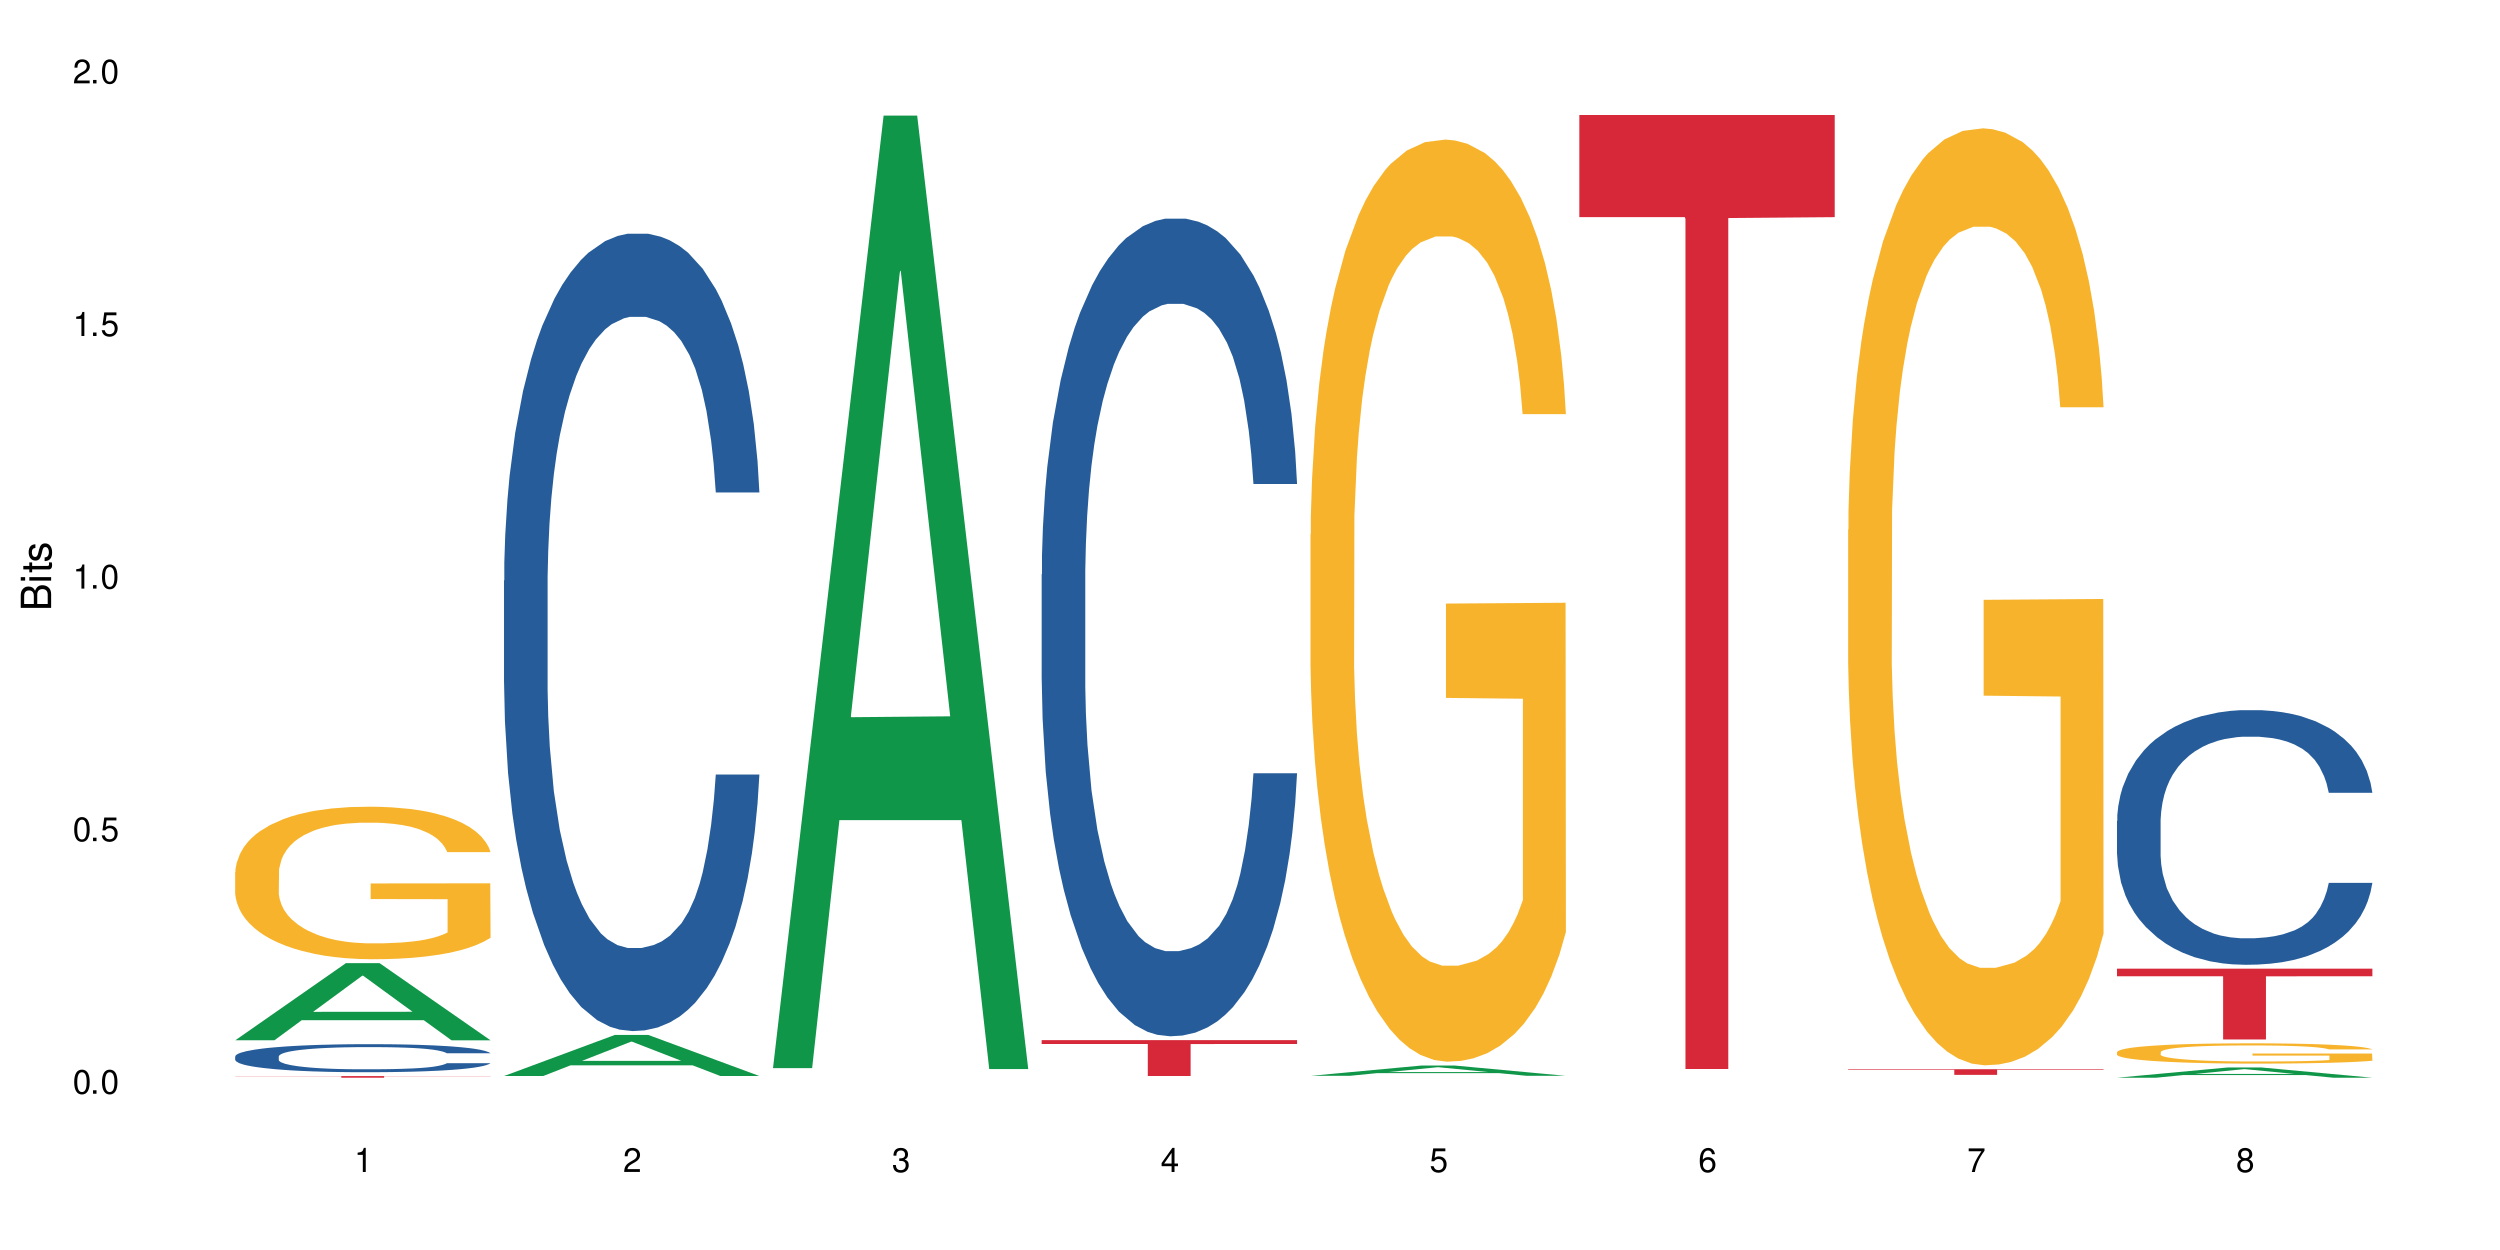
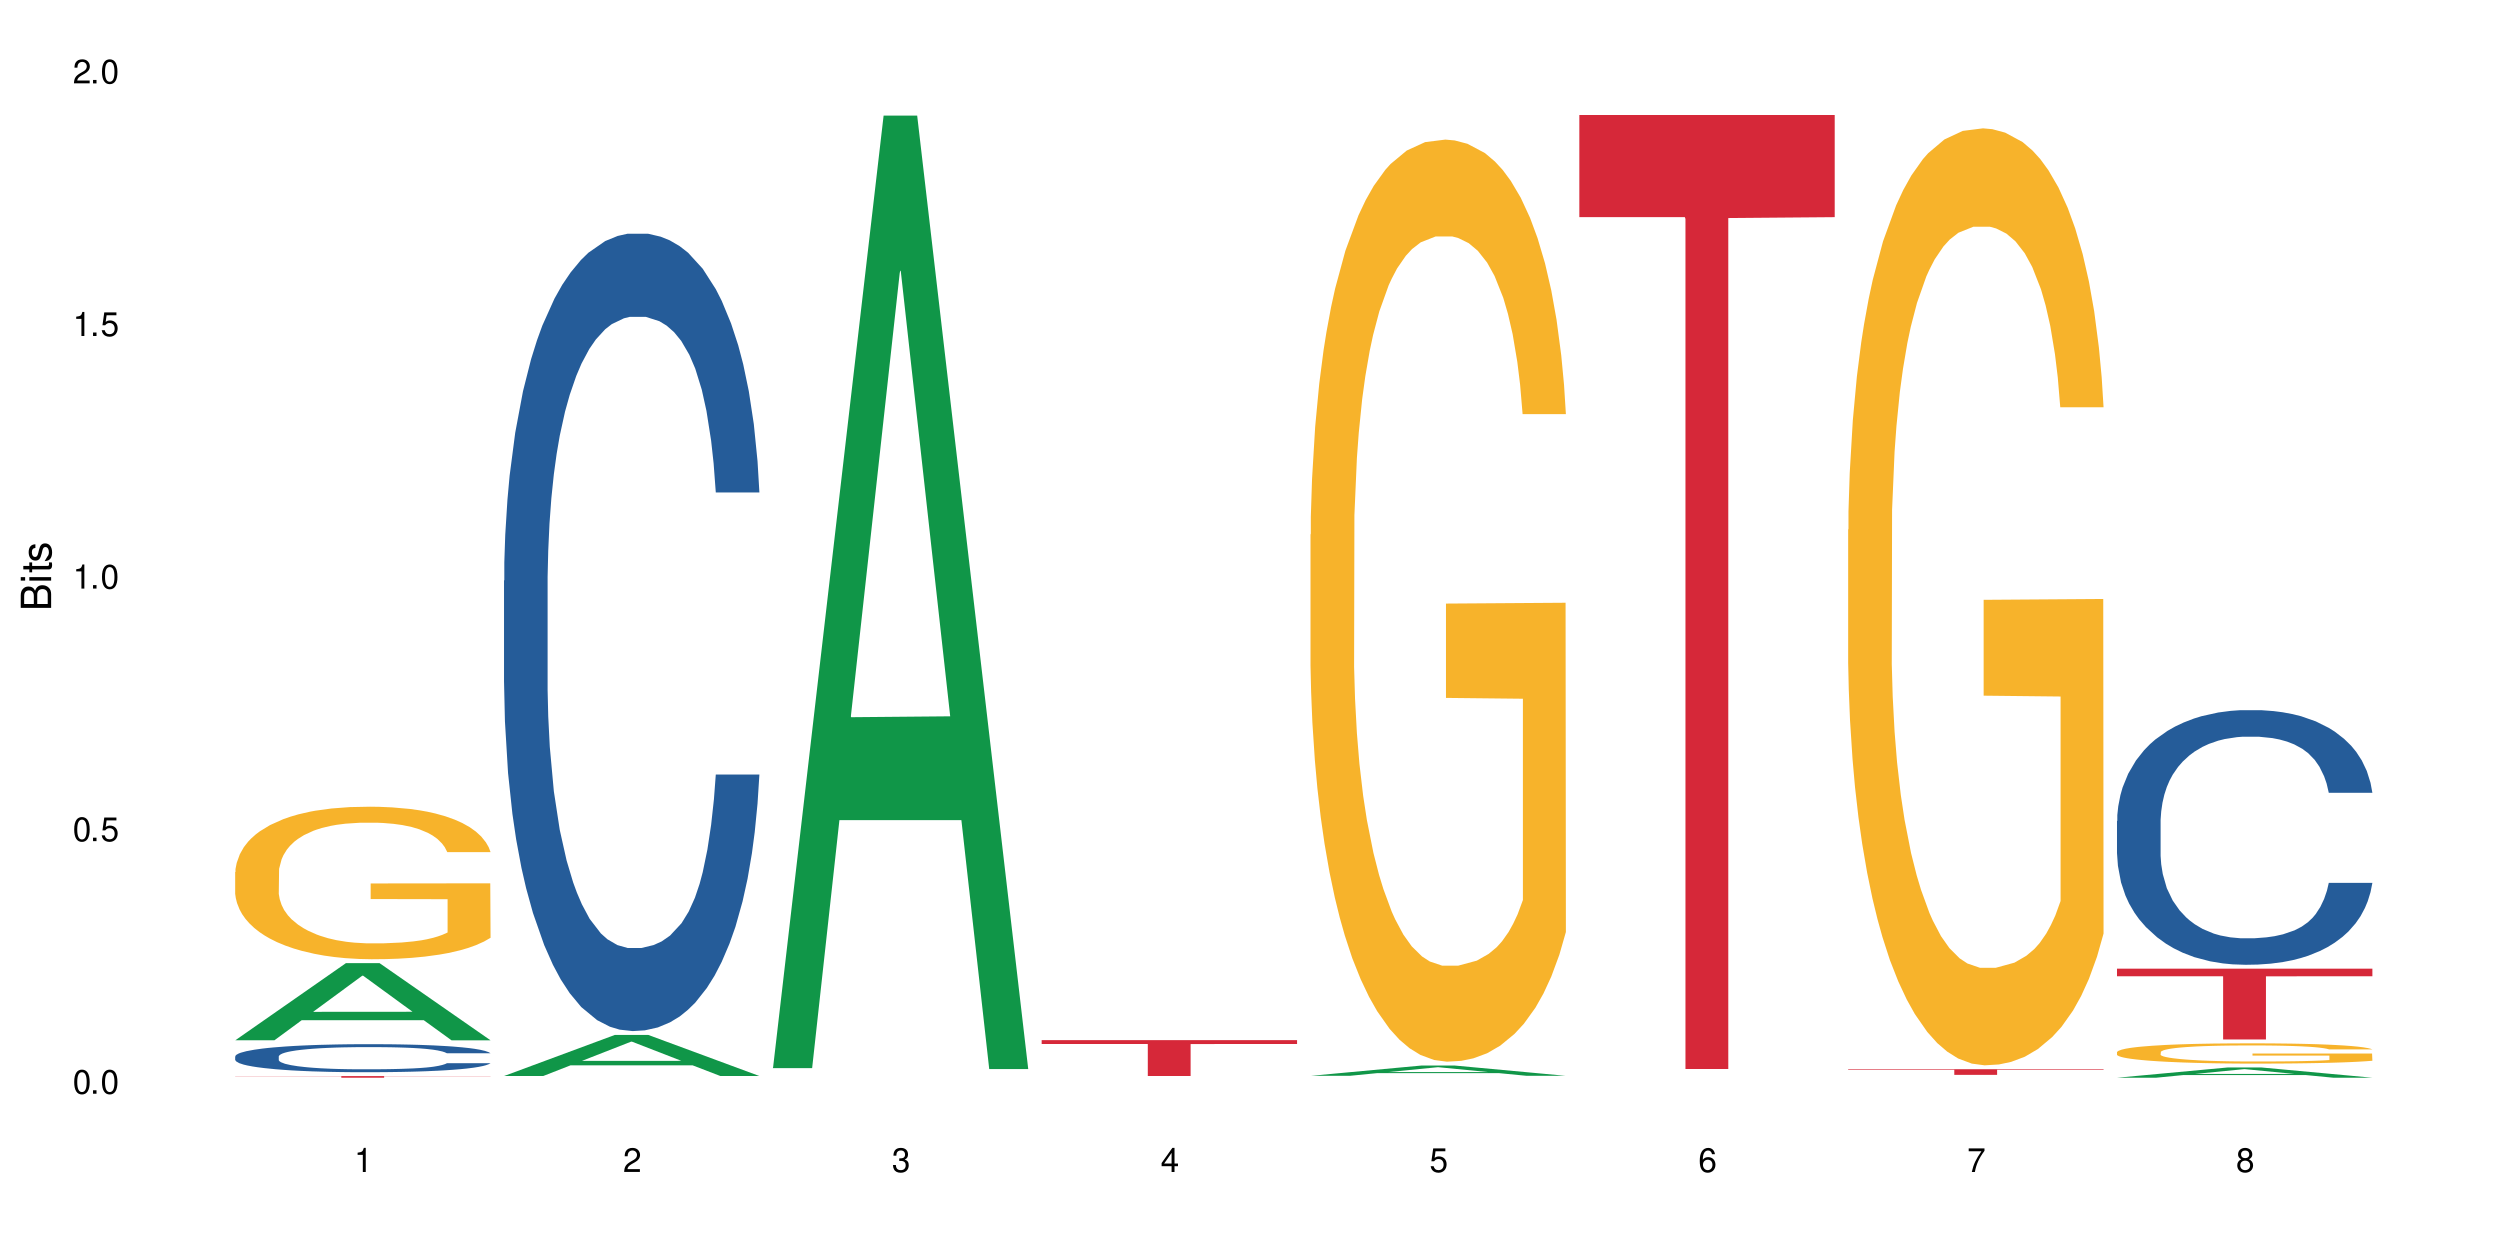
<svg xmlns="http://www.w3.org/2000/svg" xmlns:xlink="http://www.w3.org/1999/xlink" width="720" height="360" viewBox="0 0 720 360">
  <defs>
    <g>
      <g id="glyph-0-0">
</g>
      <g id="glyph-0-1">
        <path d="M 2.641 -6.938 C 2 -6.938 1.422 -6.656 1.078 -6.172 C 0.641 -5.562 0.406 -4.641 0.406 -3.359 C 0.406 -1.016 1.188 0.219 2.641 0.219 C 4.078 0.219 4.859 -1.016 4.859 -3.297 C 4.859 -4.641 4.656 -5.547 4.203 -6.172 C 3.844 -6.656 3.281 -6.938 2.641 -6.938 Z M 2.641 -6.188 C 3.547 -6.188 4 -5.25 4 -3.375 C 4 -1.406 3.562 -0.484 2.625 -0.484 C 1.734 -0.484 1.281 -1.438 1.281 -3.344 C 1.281 -5.25 1.734 -6.188 2.641 -6.188 Z M 2.641 -6.188 " />
      </g>
      <g id="glyph-0-2">
        <path d="M 1.828 -1 L 0.828 -1 L 0.828 0 L 1.828 0 Z M 1.828 -1 " />
      </g>
      <g id="glyph-0-3">
        <path d="M 4.562 -6.797 L 1.062 -6.797 L 0.547 -3.094 L 1.328 -3.094 C 1.719 -3.562 2.047 -3.734 2.578 -3.734 C 3.484 -3.734 4.062 -3.109 4.062 -2.094 C 4.062 -1.125 3.484 -0.531 2.578 -0.531 C 1.828 -0.531 1.375 -0.906 1.188 -1.672 L 0.328 -1.672 C 0.453 -1.109 0.547 -0.844 0.75 -0.594 C 1.125 -0.078 1.828 0.219 2.594 0.219 C 3.969 0.219 4.922 -0.781 4.922 -2.219 C 4.922 -3.562 4.031 -4.484 2.719 -4.484 C 2.25 -4.484 1.859 -4.359 1.469 -4.062 L 1.734 -5.969 L 4.562 -5.969 Z M 4.562 -6.797 " />
      </g>
      <g id="glyph-0-4">
        <path d="M 2.484 -4.938 L 2.484 0 L 3.328 0 L 3.328 -6.938 L 2.766 -6.938 C 2.469 -5.875 2.281 -5.734 0.984 -5.562 L 0.984 -4.938 Z M 2.484 -4.938 " />
      </g>
      <g id="glyph-0-5">
        <path d="M 4.859 -0.828 L 1.281 -0.828 C 1.359 -1.406 1.672 -1.781 2.5 -2.281 L 3.469 -2.828 C 4.406 -3.344 4.906 -4.062 4.906 -4.906 C 4.906 -5.484 4.672 -6.031 4.266 -6.406 C 3.859 -6.766 3.375 -6.938 2.719 -6.938 C 1.859 -6.938 1.219 -6.625 0.844 -6.031 C 0.609 -5.672 0.5 -5.234 0.484 -4.531 L 1.328 -4.531 C 1.359 -5.016 1.406 -5.281 1.531 -5.516 C 1.75 -5.938 2.188 -6.203 2.703 -6.203 C 3.469 -6.203 4.031 -5.641 4.031 -4.891 C 4.031 -4.344 3.719 -3.859 3.125 -3.516 L 2.234 -3 C 0.812 -2.172 0.406 -1.531 0.328 -0.016 L 4.859 -0.016 Z M 4.859 -0.828 " />
      </g>
      <g id="glyph-0-6">
        <path d="M 2.125 -3.188 L 2.578 -3.188 C 3.5 -3.188 3.984 -2.766 3.984 -1.922 C 3.984 -1.062 3.469 -0.531 2.594 -0.531 C 1.656 -0.531 1.203 -1 1.156 -2.016 L 0.312 -2.016 C 0.344 -1.453 0.438 -1.094 0.609 -0.781 C 0.953 -0.109 1.625 0.219 2.547 0.219 C 3.953 0.219 4.859 -0.625 4.859 -1.938 C 4.859 -2.828 4.516 -3.297 3.703 -3.594 C 4.344 -3.844 4.656 -4.328 4.656 -5.031 C 4.656 -6.219 3.875 -6.938 2.578 -6.938 C 1.203 -6.938 0.484 -6.172 0.453 -4.703 L 1.297 -4.703 C 1.312 -5.125 1.344 -5.359 1.453 -5.578 C 1.641 -5.969 2.062 -6.203 2.594 -6.203 C 3.344 -6.203 3.797 -5.75 3.797 -5 C 3.797 -4.516 3.609 -4.219 3.25 -4.047 C 3.016 -3.953 2.703 -3.922 2.125 -3.906 Z M 2.125 -3.188 " />
      </g>
      <g id="glyph-0-7">
        <path d="M 3.141 -1.672 L 3.141 0 L 3.984 0 L 3.984 -1.672 L 4.984 -1.672 L 4.984 -2.438 L 3.984 -2.438 L 3.984 -6.938 L 3.359 -6.938 L 0.266 -2.578 L 0.266 -1.672 Z M 3.141 -2.438 L 1 -2.438 L 3.141 -5.5 Z M 3.141 -2.438 " />
      </g>
      <g id="glyph-0-8">
        <path d="M 4.781 -5.125 C 4.609 -6.266 3.891 -6.938 2.844 -6.938 C 2.094 -6.938 1.422 -6.578 1.031 -5.953 C 0.594 -5.266 0.406 -4.422 0.406 -3.172 C 0.406 -2 0.578 -1.25 0.984 -0.641 C 1.359 -0.078 1.953 0.219 2.703 0.219 C 3.984 0.219 4.922 -0.75 4.922 -2.094 C 4.922 -3.375 4.062 -4.281 2.844 -4.281 C 2.172 -4.281 1.641 -4.031 1.281 -3.516 C 1.281 -5.234 1.828 -6.188 2.797 -6.188 C 3.391 -6.188 3.797 -5.797 3.938 -5.125 Z M 2.734 -3.531 C 3.547 -3.531 4.062 -2.953 4.062 -2.031 C 4.062 -1.156 3.484 -0.531 2.703 -0.531 C 1.922 -0.531 1.328 -1.188 1.328 -2.078 C 1.328 -2.938 1.906 -3.531 2.734 -3.531 Z M 2.734 -3.531 " />
      </g>
      <g id="glyph-0-9">
        <path d="M 4.984 -6.797 L 0.438 -6.797 L 0.438 -5.969 L 4.109 -5.969 C 2.5 -3.656 1.828 -2.234 1.328 0 L 2.219 0 C 2.594 -2.172 3.453 -4.047 4.984 -6.094 Z M 4.984 -6.797 " />
      </g>
      <g id="glyph-0-10">
        <path d="M 3.75 -3.656 C 4.469 -4.094 4.688 -4.438 4.688 -5.078 C 4.688 -6.172 3.844 -6.938 2.641 -6.938 C 1.438 -6.938 0.594 -6.172 0.594 -5.094 C 0.594 -4.438 0.812 -4.094 1.516 -3.656 C 0.734 -3.266 0.359 -2.703 0.359 -1.922 C 0.359 -0.656 1.281 0.219 2.641 0.219 C 3.984 0.219 4.922 -0.656 4.922 -1.922 C 4.922 -2.703 4.531 -3.266 3.75 -3.656 Z M 2.641 -6.188 C 3.359 -6.188 3.812 -5.75 3.812 -5.062 C 3.812 -4.406 3.344 -3.984 2.641 -3.984 C 1.922 -3.984 1.453 -4.406 1.453 -5.078 C 1.453 -5.75 1.922 -6.188 2.641 -6.188 Z M 2.641 -3.266 C 3.484 -3.266 4.062 -2.719 4.062 -1.906 C 4.062 -1.078 3.484 -0.531 2.625 -0.531 C 1.797 -0.531 1.219 -1.094 1.219 -1.906 C 1.219 -2.719 1.781 -3.266 2.641 -3.266 Z M 2.641 -3.266 " />
      </g>
      <g id="glyph-1-0">
</g>
      <g id="glyph-1-1">
        <path d="M 0 -0.953 L 0 -4.891 C 0 -5.719 -0.234 -6.344 -0.734 -6.797 C -1.188 -7.234 -1.812 -7.469 -2.5 -7.469 C -3.547 -7.469 -4.188 -7 -4.625 -5.875 C -4.984 -6.688 -5.625 -7.094 -6.531 -7.094 C -7.172 -7.094 -7.734 -6.859 -8.141 -6.391 C -8.562 -5.922 -8.75 -5.344 -8.75 -4.5 L -8.75 -0.953 Z M -4.984 -2.062 L -7.766 -2.062 L -7.766 -4.219 C -7.766 -4.844 -7.688 -5.203 -7.453 -5.5 C -7.219 -5.812 -6.859 -5.969 -6.375 -5.969 C -5.891 -5.969 -5.531 -5.812 -5.297 -5.5 C -5.062 -5.203 -4.984 -4.844 -4.984 -4.219 Z M -0.984 -2.062 L -4 -2.062 L -4 -4.781 C -4 -5.766 -3.438 -6.359 -2.484 -6.359 C -1.547 -6.359 -0.984 -5.766 -0.984 -4.781 Z M -0.984 -2.062 " />
      </g>
      <g id="glyph-1-2">
        <path d="M -6.281 -1.797 L -6.281 -0.797 L 0 -0.797 L 0 -1.797 Z M -8.75 -1.797 L -8.75 -0.797 L -7.484 -0.797 L -7.484 -1.797 Z M -8.75 -1.797 " />
      </g>
      <g id="glyph-1-3">
        <path d="M -6.281 -3.047 L -6.281 -2.016 L -8.016 -2.016 L -8.016 -1.016 L -6.281 -1.016 L -6.281 -0.172 L -5.469 -0.172 L -5.469 -1.016 L -0.719 -1.016 C -0.078 -1.016 0.281 -1.453 0.281 -2.234 C 0.281 -2.5 0.25 -2.719 0.188 -3.047 L -0.641 -3.047 C -0.609 -2.906 -0.594 -2.766 -0.594 -2.562 C -0.594 -2.141 -0.719 -2.016 -1.156 -2.016 L -5.469 -2.016 L -5.469 -3.047 Z M -6.281 -3.047 " />
      </g>
      <g id="glyph-1-4">
-         <path d="M -4.531 -5.25 C -5.766 -5.25 -6.469 -4.422 -6.469 -2.969 C -6.469 -1.516 -5.719 -0.562 -4.547 -0.562 C -3.562 -0.562 -3.094 -1.062 -2.734 -2.562 L -2.516 -3.484 C -2.344 -4.188 -2.094 -4.469 -1.641 -4.469 C -1.047 -4.469 -0.641 -3.875 -0.641 -3 C -0.641 -2.453 -0.797 -2 -1.062 -1.75 C -1.25 -1.594 -1.422 -1.531 -1.875 -1.469 L -1.875 -0.406 C -0.422 -0.453 0.281 -1.266 0.281 -2.922 C 0.281 -4.5 -0.5 -5.516 -1.719 -5.516 C -2.656 -5.516 -3.172 -4.984 -3.469 -3.734 L -3.703 -2.766 C -3.891 -1.953 -4.156 -1.609 -4.594 -1.609 C -5.188 -1.609 -5.547 -2.125 -5.547 -2.938 C -5.547 -3.75 -5.203 -4.172 -4.531 -4.203 Z M -4.531 -5.25 " />
+         <path d="M -4.531 -5.25 C -5.766 -5.25 -6.469 -4.422 -6.469 -2.969 C -6.469 -1.516 -5.719 -0.562 -4.547 -0.562 C -3.562 -0.562 -3.094 -1.062 -2.734 -2.562 L -2.516 -3.484 C -2.344 -4.188 -2.094 -4.469 -1.641 -4.469 C -1.047 -4.469 -0.641 -3.875 -0.641 -3 C -0.641 -2.453 -0.797 -2 -1.062 -1.75 L -1.875 -0.406 C -0.422 -0.453 0.281 -1.266 0.281 -2.922 C 0.281 -4.5 -0.5 -5.516 -1.719 -5.516 C -2.656 -5.516 -3.172 -4.984 -3.469 -3.734 L -3.703 -2.766 C -3.891 -1.953 -4.156 -1.609 -4.594 -1.609 C -5.188 -1.609 -5.547 -2.125 -5.547 -2.938 C -5.547 -3.75 -5.203 -4.172 -4.531 -4.203 Z M -4.531 -5.25 " />
      </g>
    </g>
  </defs>
  <rect x="-72" y="-36" width="864" height="432" fill="rgb(100%, 100%, 100%)" fill-opacity="1" />
  <path fill-rule="nonzero" fill="rgb(6.275%, 58.824%, 28.235%)" fill-opacity="1" d="M 67.73 299.594 L 67.809 299.574 L 99.637 277.375 L 109.301 277.375 L 141.281 299.617 L 130.047 299.617 L 122.031 293.809 L 86.906 293.809 L 79.047 299.594 L 67.73 299.594 L 90.285 291.41 L 118.809 291.387 L 104.586 281.008 L 104.43 280.988 L 104.27 281.051 L 90.207 291.387 L 90.285 291.41 Z M 67.73 299.594 " />
  <path fill-rule="nonzero" fill="rgb(14.51%, 36.078%, 60%)" fill-opacity="1" d="M 67.73 304.242 L 67.82 304.234 L 67.82 304.055 L 68.09 303.777 L 68.719 303.422 L 69.344 303.18 L 70.961 302.742 L 73.203 302.324 L 75.535 301.996 L 77.238 301.805 L 78.766 301.66 L 82.262 301.387 L 84.504 301.246 L 86.926 301.121 L 89.887 300.996 L 92.039 300.922 L 96.883 300.805 L 100.469 300.75 L 103.25 300.73 L 109.262 300.73 L 112.848 300.758 L 115.449 300.797 L 118.32 300.855 L 120.742 300.922 L 124.957 301.082 L 128.727 301.289 L 130.43 301.406 L 133.121 301.637 L 135.184 301.859 L 136.617 302.051 L 138.234 302.324 L 139.668 302.656 L 140.746 303.031 L 141.281 303.348 L 128.727 303.348 L 128.098 303.055 L 127.379 302.824 L 126.035 302.523 L 124.688 302.309 L 122.805 302.094 L 121.102 301.953 L 118.77 301.812 L 116.707 301.727 L 114.555 301.66 L 112.488 301.613 L 108.543 301.57 L 103.969 301.57 L 102.266 301.586 L 98.766 301.645 L 96.883 301.695 L 94.191 301.801 L 92.309 301.895 L 90.066 302.043 L 88.539 302.168 L 86.656 302.359 L 85.312 302.527 L 83.785 302.773 L 82.891 302.957 L 82.082 303.164 L 81.363 303.406 L 80.828 303.664 L 80.469 303.938 L 80.289 304.203 L 80.289 305.348 L 80.469 305.613 L 80.918 305.922 L 82.082 306.371 L 83.785 306.762 L 85.762 307.074 L 87.645 307.293 L 88.719 307.398 L 90.156 307.516 L 92.398 307.664 L 95.629 307.812 L 97.512 307.871 L 100.383 307.93 L 103.34 307.957 L 107.289 307.957 L 110.785 307.93 L 113.117 307.891 L 115.539 307.832 L 118.859 307.707 L 120.922 307.59 L 122.715 307.449 L 124.062 307.309 L 124.957 307.191 L 126.305 306.961 L 127.379 306.711 L 128.188 306.453 L 128.727 306.203 L 141.281 306.203 L 140.746 306.496 L 139.938 306.785 L 139.129 307 L 137.875 307.258 L 136.441 307.488 L 134.375 307.746 L 132.672 307.914 L 130.43 308.098 L 128.367 308.238 L 126.125 308.363 L 122.805 308.512 L 120.652 308.586 L 118.32 308.652 L 115.539 308.711 L 112.043 308.762 L 108.273 308.793 L 104.777 308.801 L 101.008 308.785 L 98.227 308.754 L 94.551 308.688 L 89.977 308.555 L 86.656 308.414 L 84.055 308.277 L 81.812 308.129 L 79.301 307.93 L 76.074 307.605 L 74.098 307.355 L 72.754 307.148 L 71.23 306.859 L 70.152 306.602 L 68.898 306.188 L 68 305.664 L 67.73 305.258 Z M 67.73 304.242 " />
  <path fill-rule="nonzero" fill="rgb(96.863%, 70.196%, 16.863%)" fill-opacity="1" d="M 67.73 251.145 L 67.82 251.105 L 67.82 250.301 L 68.18 248.496 L 69.078 246.008 L 70.242 243.961 L 71.5 242.355 L 72.305 241.516 L 73.652 240.312 L 74.816 239.43 L 77.777 237.621 L 81.543 235.938 L 83.609 235.215 L 85.941 234.531 L 89.258 233.77 L 90.785 233.488 L 95.449 232.848 L 100.738 232.445 L 106.57 232.328 L 109.262 232.367 L 112.938 232.527 L 117.961 232.969 L 120.832 233.371 L 123.074 233.77 L 125.406 234.293 L 128.277 235.094 L 130.969 236.059 L 133.121 237.02 L 135.273 238.223 L 137.066 239.508 L 138.594 240.914 L 139.938 242.598 L 140.746 244.004 L 141.281 245.406 L 128.816 245.406 L 128.098 244.004 L 127.289 242.918 L 125.945 241.594 L 124.598 240.633 L 123.254 239.871 L 120.742 238.828 L 118.59 238.184 L 115.898 237.621 L 113.297 237.262 L 110.336 237.02 L 108.543 236.941 L 103.789 236.941 L 99.484 237.223 L 96.973 237.543 L 95.18 237.863 L 92.668 238.465 L 91.141 238.945 L 90.246 239.27 L 87.555 240.512 L 85.762 241.637 L 84.773 242.398 L 83.52 243.602 L 82.621 244.684 L 81.633 246.289 L 81.098 247.492 L 80.379 250.223 L 80.289 257.441 L 80.559 258.969 L 81.098 260.613 L 81.812 262.059 L 82.891 263.582 L 83.965 264.746 L 85.852 266.309 L 87.465 267.352 L 88.719 268.035 L 91.141 269.117 L 92.129 269.48 L 94.461 270.203 L 96.883 270.766 L 99.844 271.246 L 102.086 271.484 L 105.672 271.688 L 110.246 271.688 L 115.629 271.445 L 119.039 271.125 L 121.371 270.805 L 122.895 270.523 L 124.777 270.082 L 126.125 269.68 L 127.379 269.238 L 128.906 268.559 L 128.906 258.969 L 106.75 258.926 L 106.75 254.434 L 141.195 254.395 L 141.281 270.082 L 139.398 271.164 L 137.066 272.207 L 134.824 273.012 L 132.492 273.691 L 129.176 274.457 L 126.484 274.938 L 122.355 275.5 L 118.59 275.859 L 114.645 276.102 L 111.145 276.219 L 107.02 276.262 L 103.34 276.18 L 99.395 275.941 L 96.254 275.617 L 93.383 275.219 L 90.516 274.695 L 86.926 273.852 L 84.594 273.172 L 82.172 272.328 L 79.75 271.324 L 77.598 270.242 L 76.164 269.398 L 74.727 268.438 L 73.203 267.234 L 71.766 265.867 L 70.691 264.625 L 69.703 263.223 L 68.988 261.898 L 68.27 260.09 L 67.91 258.648 L 67.73 257.402 Z M 67.73 251.145 " />
  <path fill-rule="nonzero" fill="rgb(83.922%, 15.686%, 22.353%)" fill-opacity="1" d="M 67.73 309.914 L 141.281 309.914 L 141.281 309.965 L 110.629 309.965 L 110.629 310.383 L 98.297 310.383 L 98.297 309.965 L 67.73 309.965 Z M 67.73 309.914 " />
  <path fill-rule="nonzero" fill="rgb(6.275%, 58.824%, 28.235%)" fill-opacity="1" d="M 145.156 309.883 L 145.234 309.871 L 177.059 298.066 L 186.723 298.066 L 218.707 309.895 L 207.469 309.895 L 199.453 306.809 L 164.328 306.809 L 156.469 309.883 L 145.156 309.883 L 167.707 305.531 L 196.23 305.52 L 182.008 300 L 181.852 299.988 L 181.695 300.02 L 167.629 305.52 L 167.707 305.531 Z M 145.156 309.883 " />
  <path fill-rule="nonzero" fill="rgb(14.51%, 36.078%, 60%)" fill-opacity="1" d="M 145.156 167.234 L 145.242 167.027 L 145.242 161.988 L 145.512 154.012 L 146.141 143.938 L 146.77 137.012 L 148.383 124.625 L 150.625 112.66 L 152.957 103.426 L 154.664 97.969 L 156.188 93.77 L 159.684 86.004 L 161.93 82.016 L 164.352 78.449 L 167.309 74.879 L 169.461 72.781 L 174.305 69.422 L 177.895 67.953 L 180.676 67.324 L 186.684 67.324 L 190.273 68.164 L 192.875 69.211 L 195.742 70.891 L 198.164 72.781 L 202.383 77.398 L 206.148 83.277 L 207.852 86.633 L 210.543 93.141 L 212.605 99.438 L 214.043 104.895 L 215.656 112.66 L 217.094 122.105 L 218.168 132.812 L 218.707 141.836 L 206.148 141.836 L 205.52 133.441 L 204.805 126.934 L 203.457 118.328 L 202.113 112.242 L 200.23 106.156 L 198.523 102.168 L 196.191 98.18 L 194.129 95.66 L 191.977 93.77 L 189.914 92.512 L 185.969 91.25 L 181.391 91.25 L 179.688 91.672 L 176.191 93.352 L 174.305 94.82 L 171.613 97.758 L 169.73 100.488 L 167.488 104.684 L 165.965 108.254 L 164.082 113.711 L 162.734 118.539 L 161.211 125.465 L 160.312 130.715 L 159.508 136.59 L 158.789 143.516 L 158.25 150.863 L 157.891 158.629 L 157.711 166.188 L 157.711 198.719 L 157.891 206.277 L 158.34 215.094 L 159.508 227.895 L 161.211 239.02 L 163.184 247.836 L 165.066 254.133 L 166.145 257.074 L 167.578 260.43 L 169.82 264.629 L 173.051 268.828 L 174.934 270.508 L 177.805 272.184 L 180.766 273.023 L 184.711 273.023 L 188.211 272.184 L 190.543 271.137 L 192.965 269.457 L 196.281 265.887 L 198.344 262.531 L 200.141 258.543 L 201.484 254.555 L 202.383 251.195 L 203.727 244.688 L 204.805 237.551 L 205.609 230.207 L 206.148 223.07 L 218.707 223.07 L 218.168 231.465 L 217.359 239.652 L 216.555 245.738 L 215.297 253.086 L 213.863 259.59 L 211.801 266.938 L 210.094 271.766 L 207.852 277.012 L 205.789 281 L 203.547 284.57 L 200.23 288.766 L 198.074 290.867 L 195.742 292.754 L 192.965 294.434 L 189.465 295.902 L 185.699 296.742 L 182.199 296.953 L 178.434 296.535 L 175.652 295.695 L 171.973 293.805 L 167.398 290.027 L 164.082 286.039 L 161.48 282.051 L 159.238 277.852 L 156.727 272.184 L 153.496 262.949 L 151.523 255.812 L 150.176 249.938 L 148.652 241.75 L 147.574 234.402 L 146.32 222.648 L 145.422 207.746 L 145.156 196.203 Z M 145.156 167.234 " />
  <path fill-rule="nonzero" fill="rgb(6.275%, 58.824%, 28.235%)" fill-opacity="1" d="M 222.578 307.625 L 222.656 307.367 L 254.48 33.297 L 264.148 33.297 L 296.129 307.883 L 284.895 307.883 L 276.879 236.207 L 241.75 236.207 L 233.895 307.625 L 222.578 307.625 L 245.129 206.555 L 273.656 206.297 L 259.434 78.16 L 259.273 77.902 L 259.117 78.676 L 245.051 206.297 L 245.129 206.555 Z M 222.578 307.625 " />
-   <path fill-rule="nonzero" fill="rgb(14.51%, 36.078%, 60%)" fill-opacity="1" d="M 300 165.438 L 300.09 165.223 L 300.09 160.055 L 300.359 151.879 L 300.988 141.547 L 301.617 134.441 L 303.23 121.742 L 305.473 109.477 L 307.805 100.004 L 309.508 94.41 L 311.035 90.105 L 314.531 82.141 L 316.773 78.051 L 319.195 74.391 L 322.156 70.73 L 324.309 68.578 L 329.152 65.137 L 332.742 63.629 L 335.52 62.984 L 341.531 62.984 L 345.117 63.844 L 347.719 64.922 L 350.59 66.645 L 353.012 68.578 L 357.227 73.316 L 360.996 79.34 L 362.699 82.785 L 365.391 89.457 L 367.453 95.914 L 368.891 101.512 L 370.504 109.477 L 371.938 119.16 L 373.016 130.137 L 373.555 139.395 L 360.996 139.395 L 360.367 130.785 L 359.648 124.109 L 358.305 115.285 L 356.961 109.043 L 355.074 102.801 L 353.371 98.715 L 351.039 94.625 L 348.977 92.039 L 346.824 90.105 L 344.762 88.812 L 340.812 87.52 L 336.238 87.52 L 334.535 87.953 L 331.035 89.672 L 329.152 91.18 L 326.461 94.191 L 324.578 96.992 L 322.336 101.297 L 320.812 104.953 L 318.926 110.551 L 317.582 115.5 L 316.059 122.605 L 315.16 127.984 L 314.352 134.012 L 313.637 141.113 L 313.098 148.648 L 312.738 156.613 L 312.559 164.359 L 312.559 197.723 L 312.738 205.473 L 313.188 214.512 L 314.352 227.641 L 316.059 239.047 L 318.031 248.09 L 319.914 254.547 L 320.992 257.559 L 322.426 261.004 L 324.668 265.309 L 327.898 269.613 L 329.781 271.336 L 332.652 273.055 L 335.609 273.918 L 339.559 273.918 L 343.055 273.055 L 345.387 271.98 L 347.809 270.258 L 351.129 266.598 L 353.191 263.156 L 354.984 259.066 L 356.332 254.977 L 357.227 251.531 L 358.574 244.859 L 359.648 237.543 L 360.457 230.008 L 360.996 222.691 L 373.555 222.691 L 373.016 231.301 L 372.207 239.695 L 371.402 245.938 L 370.145 253.469 L 368.711 260.141 L 366.645 267.676 L 364.941 272.625 L 362.699 278.008 L 360.637 282.098 L 358.395 285.754 L 355.074 290.059 L 352.922 292.211 L 350.59 294.148 L 347.809 295.871 L 344.312 297.379 L 340.543 298.238 L 337.047 298.453 L 333.277 298.023 L 330.5 297.164 L 326.82 295.227 L 322.246 291.352 L 318.926 287.262 L 316.324 283.172 L 314.082 278.867 L 311.57 273.055 L 308.344 263.586 L 306.371 256.266 L 305.023 250.242 L 303.5 241.848 L 302.422 234.312 L 301.168 222.262 L 300.27 206.977 L 300 195.141 Z M 300 165.438 " />
  <path fill-rule="nonzero" fill="rgb(83.922%, 15.686%, 22.353%)" fill-opacity="1" d="M 300 299.566 L 373.555 299.566 L 373.555 300.672 L 342.898 300.684 L 342.898 309.887 L 330.566 309.887 L 330.566 300.691 L 330.387 300.672 L 300 300.672 Z M 300 299.566 " />
  <path fill-rule="nonzero" fill="rgb(6.275%, 58.824%, 28.235%)" fill-opacity="1" d="M 377.426 309.836 L 377.504 309.836 L 409.328 306.879 L 418.992 306.879 L 450.977 309.84 L 439.738 309.84 L 431.723 309.066 L 396.598 309.066 L 388.738 309.836 L 377.426 309.836 L 399.977 308.746 L 428.504 308.746 L 414.277 307.363 L 414.121 307.359 L 413.965 307.367 L 399.898 308.746 L 399.977 308.746 Z M 377.426 309.836 " />
  <path fill-rule="nonzero" fill="rgb(96.863%, 70.196%, 16.863%)" fill-opacity="1" d="M 377.426 153.945 L 377.516 153.703 L 377.516 148.852 L 377.871 137.938 L 378.77 122.902 L 379.938 110.535 L 381.191 100.832 L 382 95.738 L 383.344 88.465 L 384.512 83.129 L 387.469 72.215 L 391.238 62.027 L 393.301 57.664 L 395.633 53.539 L 398.953 48.934 L 400.477 47.234 L 405.141 43.355 L 410.434 40.93 L 416.262 40.203 L 418.953 40.445 L 422.633 41.414 L 427.656 44.082 L 430.527 46.508 L 432.77 48.934 L 435.102 52.086 L 437.969 56.938 L 440.66 62.758 L 442.812 68.578 L 444.969 75.852 L 446.762 83.613 L 448.285 92.102 L 449.633 102.289 L 450.438 110.777 L 450.977 119.266 L 438.508 119.266 L 437.789 110.777 L 436.984 104.227 L 435.637 96.227 L 434.293 90.406 L 432.949 85.797 L 430.438 79.492 L 428.281 75.609 L 425.594 72.215 L 422.992 70.031 L 420.031 68.578 L 418.238 68.094 L 413.484 68.094 L 409.176 69.789 L 406.664 71.73 L 404.871 73.672 L 402.359 77.309 L 400.836 80.219 L 399.938 82.16 L 397.246 89.676 L 395.453 96.469 L 394.469 101.074 L 393.211 108.352 L 392.312 114.898 L 391.328 124.602 L 390.789 131.875 L 390.07 148.367 L 389.98 192.023 L 390.25 201.238 L 390.789 211.18 L 391.508 219.914 L 392.582 229.129 L 393.66 236.16 L 395.543 245.621 L 397.156 251.926 L 398.414 256.047 L 400.836 262.598 L 401.82 264.781 L 404.156 269.145 L 406.574 272.539 L 409.535 275.449 L 411.777 276.906 L 415.367 278.117 L 419.941 278.117 L 425.324 276.664 L 428.73 274.723 L 431.062 272.781 L 432.59 271.086 L 434.473 268.418 L 435.816 265.992 L 437.074 263.324 L 438.598 259.203 L 438.598 201.238 L 416.441 200.996 L 416.441 173.832 L 450.887 173.59 L 450.977 268.418 L 449.094 274.965 L 446.762 281.27 L 444.52 286.121 L 442.188 290.246 L 438.867 294.852 L 436.176 297.762 L 432.051 301.16 L 428.281 303.34 L 424.336 304.797 L 420.84 305.523 L 416.711 305.766 L 413.035 305.281 L 409.086 303.824 L 405.949 301.887 L 403.078 299.461 L 400.207 296.309 L 396.621 291.215 L 394.289 287.094 L 391.867 282 L 389.445 275.938 L 387.293 269.387 L 385.855 264.293 L 384.422 258.473 L 382.895 251.199 L 381.461 242.953 L 380.383 235.434 L 379.398 226.945 L 378.68 218.941 L 377.961 208.027 L 377.605 199.297 L 377.426 191.781 Z M 377.426 153.945 " />
  <path fill-rule="nonzero" fill="rgb(83.922%, 15.686%, 22.353%)" fill-opacity="1" d="M 454.848 33.129 L 528.398 33.129 L 528.398 62.539 L 497.746 62.797 L 497.746 307.879 L 485.414 307.879 L 485.414 63.055 L 485.234 62.539 L 454.848 62.539 Z M 454.848 33.129 " />
  <path fill-rule="nonzero" fill="rgb(96.863%, 70.196%, 16.863%)" fill-opacity="1" d="M 532.27 152.543 L 532.359 152.297 L 532.359 147.367 L 532.719 136.277 L 533.617 120.996 L 534.781 108.43 L 536.039 98.57 L 536.844 93.395 L 538.191 86.004 L 539.355 80.582 L 542.316 69.492 L 546.086 59.141 L 548.148 54.703 L 550.48 50.516 L 553.797 45.832 L 555.324 44.109 L 559.988 40.164 L 565.281 37.699 L 571.109 36.961 L 573.801 37.207 L 577.48 38.195 L 582.5 40.906 L 585.371 43.367 L 587.613 45.832 L 589.945 49.035 L 592.816 53.965 L 595.508 59.879 L 597.66 65.793 L 599.812 73.188 L 601.609 81.074 L 603.133 89.699 L 604.477 100.051 L 605.285 108.676 L 605.824 117.301 L 593.355 117.301 L 592.637 108.676 L 591.832 102.023 L 590.484 93.891 L 589.141 87.973 L 587.793 83.293 L 585.281 76.883 L 583.129 72.941 L 580.438 69.492 L 577.836 67.273 L 574.879 65.793 L 573.082 65.301 L 568.328 65.301 L 564.023 67.027 L 561.512 69 L 559.719 70.969 L 557.207 74.668 L 555.684 77.625 L 554.785 79.594 L 552.094 87.234 L 550.301 94.137 L 549.312 98.816 L 548.059 106.211 L 547.16 112.863 L 546.176 122.723 L 545.637 130.117 L 544.918 146.875 L 544.828 191.234 L 545.098 200.598 L 545.637 210.703 L 546.355 219.574 L 547.43 228.938 L 548.508 236.086 L 550.391 245.695 L 552.004 252.105 L 553.262 256.293 L 555.684 262.949 L 556.668 265.164 L 559 269.602 L 561.422 273.051 L 564.383 276.008 L 566.625 277.488 L 570.215 278.719 L 574.789 278.719 L 580.168 277.242 L 583.578 275.27 L 585.91 273.297 L 587.434 271.574 L 589.32 268.863 L 590.664 266.398 L 591.922 263.688 L 593.445 259.496 L 593.445 200.598 L 571.289 200.352 L 571.289 172.75 L 605.734 172.504 L 605.824 268.863 L 603.941 275.516 L 601.609 281.922 L 599.363 286.852 L 597.031 291.043 L 593.715 295.723 L 591.023 298.68 L 586.898 302.133 L 583.129 304.348 L 579.184 305.828 L 575.684 306.566 L 571.559 306.812 L 567.883 306.32 L 563.934 304.844 L 560.797 302.871 L 557.926 300.406 L 555.055 297.203 L 551.465 292.027 L 549.133 287.84 L 546.711 282.664 L 544.289 276.5 L 542.137 269.848 L 540.703 264.672 L 539.266 258.758 L 537.742 251.363 L 536.309 242.984 L 535.23 235.348 L 534.246 226.719 L 533.527 218.59 L 532.809 207.5 L 532.449 198.625 L 532.27 190.988 Z M 532.27 152.543 " />
  <path fill-rule="nonzero" fill="rgb(83.922%, 15.686%, 22.353%)" fill-opacity="1" d="M 532.27 307.926 L 605.824 307.926 L 605.824 308.102 L 575.168 308.105 L 575.168 309.559 L 562.836 309.559 L 562.836 308.105 L 562.656 308.102 L 532.27 308.102 Z M 532.27 307.926 " />
  <path fill-rule="nonzero" fill="rgb(6.275%, 58.824%, 28.235%)" fill-opacity="1" d="M 609.695 310.379 L 609.773 310.379 L 641.598 307.43 L 651.266 307.43 L 683.246 310.383 L 672.008 310.383 L 663.996 309.613 L 628.867 309.613 L 621.012 310.379 L 609.695 310.379 L 632.246 309.293 L 660.773 309.293 L 646.551 307.914 L 646.391 307.91 L 646.234 307.918 L 632.168 309.293 L 632.246 309.293 Z M 609.695 310.379 " />
  <path fill-rule="nonzero" fill="rgb(14.51%, 36.078%, 60%)" fill-opacity="1" d="M 609.695 236.438 L 609.785 236.371 L 609.785 234.762 L 610.055 232.215 L 610.68 228.996 L 611.309 226.785 L 612.922 222.828 L 615.164 219.008 L 617.5 216.059 L 619.203 214.316 L 620.727 212.977 L 624.227 210.496 L 626.469 209.223 L 628.891 208.082 L 631.852 206.941 L 634.004 206.273 L 638.848 205.199 L 642.434 204.73 L 645.215 204.531 L 651.223 204.531 L 654.812 204.797 L 657.414 205.133 L 660.285 205.668 L 662.707 206.273 L 666.922 207.746 L 670.688 209.625 L 672.395 210.695 L 675.086 212.773 L 677.148 214.785 L 678.582 216.527 L 680.195 219.008 L 681.633 222.027 L 682.707 225.445 L 683.246 228.328 L 670.688 228.328 L 670.062 225.645 L 669.344 223.566 L 667.996 220.82 L 666.652 218.875 L 664.77 216.93 L 663.066 215.656 L 660.734 214.383 L 658.668 213.578 L 656.516 212.977 L 654.453 212.574 L 650.508 212.172 L 645.934 212.172 L 644.227 212.305 L 640.73 212.844 L 638.848 213.312 L 636.156 214.25 L 634.273 215.121 L 632.027 216.461 L 630.504 217.602 L 628.621 219.344 L 627.273 220.887 L 625.75 223.098 L 624.852 224.773 L 624.047 226.652 L 623.328 228.863 L 622.789 231.211 L 622.43 233.691 L 622.254 236.102 L 622.254 246.492 L 622.43 248.906 L 622.879 251.723 L 624.047 255.812 L 625.75 259.363 L 627.723 262.18 L 629.605 264.191 L 630.684 265.129 L 632.117 266.199 L 634.363 267.543 L 637.59 268.883 L 639.473 269.418 L 642.344 269.953 L 645.305 270.223 L 649.25 270.223 L 652.75 269.953 L 655.082 269.621 L 657.504 269.082 L 660.82 267.945 L 662.887 266.871 L 664.68 265.598 L 666.023 264.324 L 666.922 263.25 L 668.266 261.172 L 669.344 258.895 L 670.152 256.547 L 670.688 254.27 L 683.246 254.27 L 682.707 256.949 L 681.902 259.566 L 681.094 261.508 L 679.84 263.855 L 678.402 265.934 L 676.34 268.277 L 674.637 269.82 L 672.395 271.496 L 670.332 272.77 L 668.086 273.91 L 664.77 275.25 L 662.617 275.922 L 660.285 276.523 L 657.504 277.062 L 654.004 277.531 L 650.238 277.797 L 646.738 277.863 L 642.973 277.73 L 640.191 277.461 L 636.516 276.859 L 631.941 275.652 L 628.621 274.379 L 626.02 273.105 L 623.777 271.766 L 621.266 269.953 L 618.035 267.004 L 616.062 264.727 L 614.719 262.848 L 613.191 260.234 L 612.117 257.891 L 610.859 254.137 L 609.965 249.375 L 609.695 245.688 Z M 609.695 236.438 " />
  <path fill-rule="nonzero" fill="rgb(96.863%, 70.196%, 16.863%)" fill-opacity="1" d="M 609.695 302.98 L 609.785 302.973 L 609.785 302.867 L 610.145 302.629 L 611.039 302.297 L 612.207 302.023 L 613.461 301.812 L 614.27 301.699 L 615.613 301.539 L 616.781 301.422 L 619.742 301.184 L 623.508 300.957 L 625.57 300.863 L 627.902 300.773 L 631.223 300.672 L 632.746 300.633 L 637.41 300.547 L 642.703 300.496 L 648.535 300.48 L 651.223 300.484 L 654.902 300.504 L 659.926 300.562 L 662.797 300.617 L 665.039 300.672 L 667.371 300.738 L 670.242 300.848 L 672.93 300.977 L 675.086 301.102 L 677.238 301.262 L 679.031 301.434 L 680.555 301.621 L 681.902 301.844 L 682.707 302.031 L 683.246 302.219 L 670.777 302.219 L 670.062 302.031 L 669.254 301.887 L 667.91 301.711 L 666.562 301.582 L 665.219 301.48 L 662.707 301.344 L 660.555 301.258 L 657.863 301.184 L 655.262 301.133 L 652.301 301.102 L 650.508 301.094 L 645.754 301.094 L 641.449 301.129 L 638.938 301.172 L 637.141 301.215 L 634.629 301.293 L 633.105 301.359 L 632.207 301.402 L 629.52 301.566 L 627.723 301.715 L 626.738 301.816 L 625.48 301.977 L 624.586 302.121 L 623.598 302.336 L 623.059 302.496 L 622.344 302.855 L 622.254 303.816 L 622.52 304.02 L 623.059 304.238 L 623.777 304.43 L 624.852 304.633 L 625.93 304.789 L 627.812 304.996 L 629.43 305.133 L 630.684 305.227 L 633.105 305.367 L 634.094 305.418 L 636.426 305.512 L 638.848 305.586 L 641.805 305.652 L 644.047 305.684 L 647.637 305.711 L 652.211 305.711 L 657.594 305.68 L 661 305.637 L 663.332 305.594 L 664.859 305.555 L 666.742 305.496 L 668.086 305.445 L 669.344 305.387 L 670.867 305.293 L 670.867 304.02 L 648.715 304.016 L 648.715 303.418 L 683.156 303.41 L 683.246 305.496 L 681.363 305.641 L 679.031 305.781 L 676.789 305.887 L 674.457 305.977 L 671.137 306.078 L 668.445 306.141 L 664.32 306.215 L 660.555 306.266 L 656.605 306.297 L 653.109 306.312 L 648.98 306.316 L 645.305 306.309 L 641.359 306.277 L 638.219 306.234 L 635.348 306.18 L 632.477 306.109 L 628.891 306 L 626.559 305.906 L 624.137 305.797 L 621.715 305.664 L 619.562 305.52 L 618.125 305.406 L 616.691 305.277 L 615.164 305.117 L 613.73 304.938 L 612.656 304.773 L 611.668 304.586 L 610.949 304.41 L 610.234 304.168 L 609.875 303.977 L 609.695 303.812 Z M 609.695 302.98 " />
  <path fill-rule="nonzero" fill="rgb(83.922%, 15.686%, 22.353%)" fill-opacity="1" d="M 609.695 278.977 L 683.246 278.977 L 683.246 281.16 L 652.594 281.18 L 652.594 299.367 L 640.258 299.367 L 640.258 281.199 L 640.082 281.16 L 609.695 281.16 Z M 609.695 278.977 " />
  <g fill="rgb(0%, 0%, 0%)" fill-opacity="1">
    <use xlink:href="#glyph-0-1" x="20.965" y="314.993" />
    <use xlink:href="#glyph-0-2" x="25.965" y="314.993" />
    <use xlink:href="#glyph-0-1" x="28.965" y="314.993" />
  </g>
  <g fill="rgb(0%, 0%, 0%)" fill-opacity="1">
    <use xlink:href="#glyph-0-1" x="20.965" y="242.251" />
    <use xlink:href="#glyph-0-2" x="25.965" y="242.251" />
    <use xlink:href="#glyph-0-3" x="28.965" y="242.251" />
  </g>
  <g fill="rgb(0%, 0%, 0%)" fill-opacity="1">
    <use xlink:href="#glyph-0-4" x="20.965" y="169.509" />
    <use xlink:href="#glyph-0-2" x="25.965" y="169.509" />
    <use xlink:href="#glyph-0-1" x="28.965" y="169.509" />
  </g>
  <g fill="rgb(0%, 0%, 0%)" fill-opacity="1">
    <use xlink:href="#glyph-0-4" x="20.965" y="96.767" />
    <use xlink:href="#glyph-0-2" x="25.965" y="96.767" />
    <use xlink:href="#glyph-0-3" x="28.965" y="96.767" />
  </g>
  <g fill="rgb(0%, 0%, 0%)" fill-opacity="1">
    <use xlink:href="#glyph-0-5" x="20.965" y="24.024" />
    <use xlink:href="#glyph-0-2" x="25.965" y="24.024" />
    <use xlink:href="#glyph-0-1" x="28.965" y="24.024" />
  </g>
  <g fill="rgb(0%, 0%, 0%)" fill-opacity="1">
    <use xlink:href="#glyph-0-4" x="102.008" y="337.532" />
  </g>
  <g fill="rgb(0%, 0%, 0%)" fill-opacity="1">
    <use xlink:href="#glyph-0-5" x="179.43" y="337.532" />
  </g>
  <g fill="rgb(0%, 0%, 0%)" fill-opacity="1">
    <use xlink:href="#glyph-0-6" x="256.855" y="337.532" />
  </g>
  <g fill="rgb(0%, 0%, 0%)" fill-opacity="1">
    <use xlink:href="#glyph-0-7" x="334.277" y="337.532" />
  </g>
  <g fill="rgb(0%, 0%, 0%)" fill-opacity="1">
    <use xlink:href="#glyph-0-3" x="411.699" y="337.532" />
  </g>
  <g fill="rgb(0%, 0%, 0%)" fill-opacity="1">
    <use xlink:href="#glyph-0-8" x="489.125" y="337.532" />
  </g>
  <g fill="rgb(0%, 0%, 0%)" fill-opacity="1">
    <use xlink:href="#glyph-0-9" x="566.547" y="337.532" />
  </g>
  <g fill="rgb(0%, 0%, 0%)" fill-opacity="1">
    <use xlink:href="#glyph-0-10" x="643.969" y="337.532" />
  </g>
  <g fill="rgb(0%, 0%, 0%)" fill-opacity="1">
    <use xlink:href="#glyph-1-1" x="14.725" y="176.012" />
    <use xlink:href="#glyph-1-2" x="14.725" y="168.012" />
    <use xlink:href="#glyph-1-3" x="14.725" y="165.012" />
    <use xlink:href="#glyph-1-4" x="14.725" y="162.012" />
  </g>
</svg>